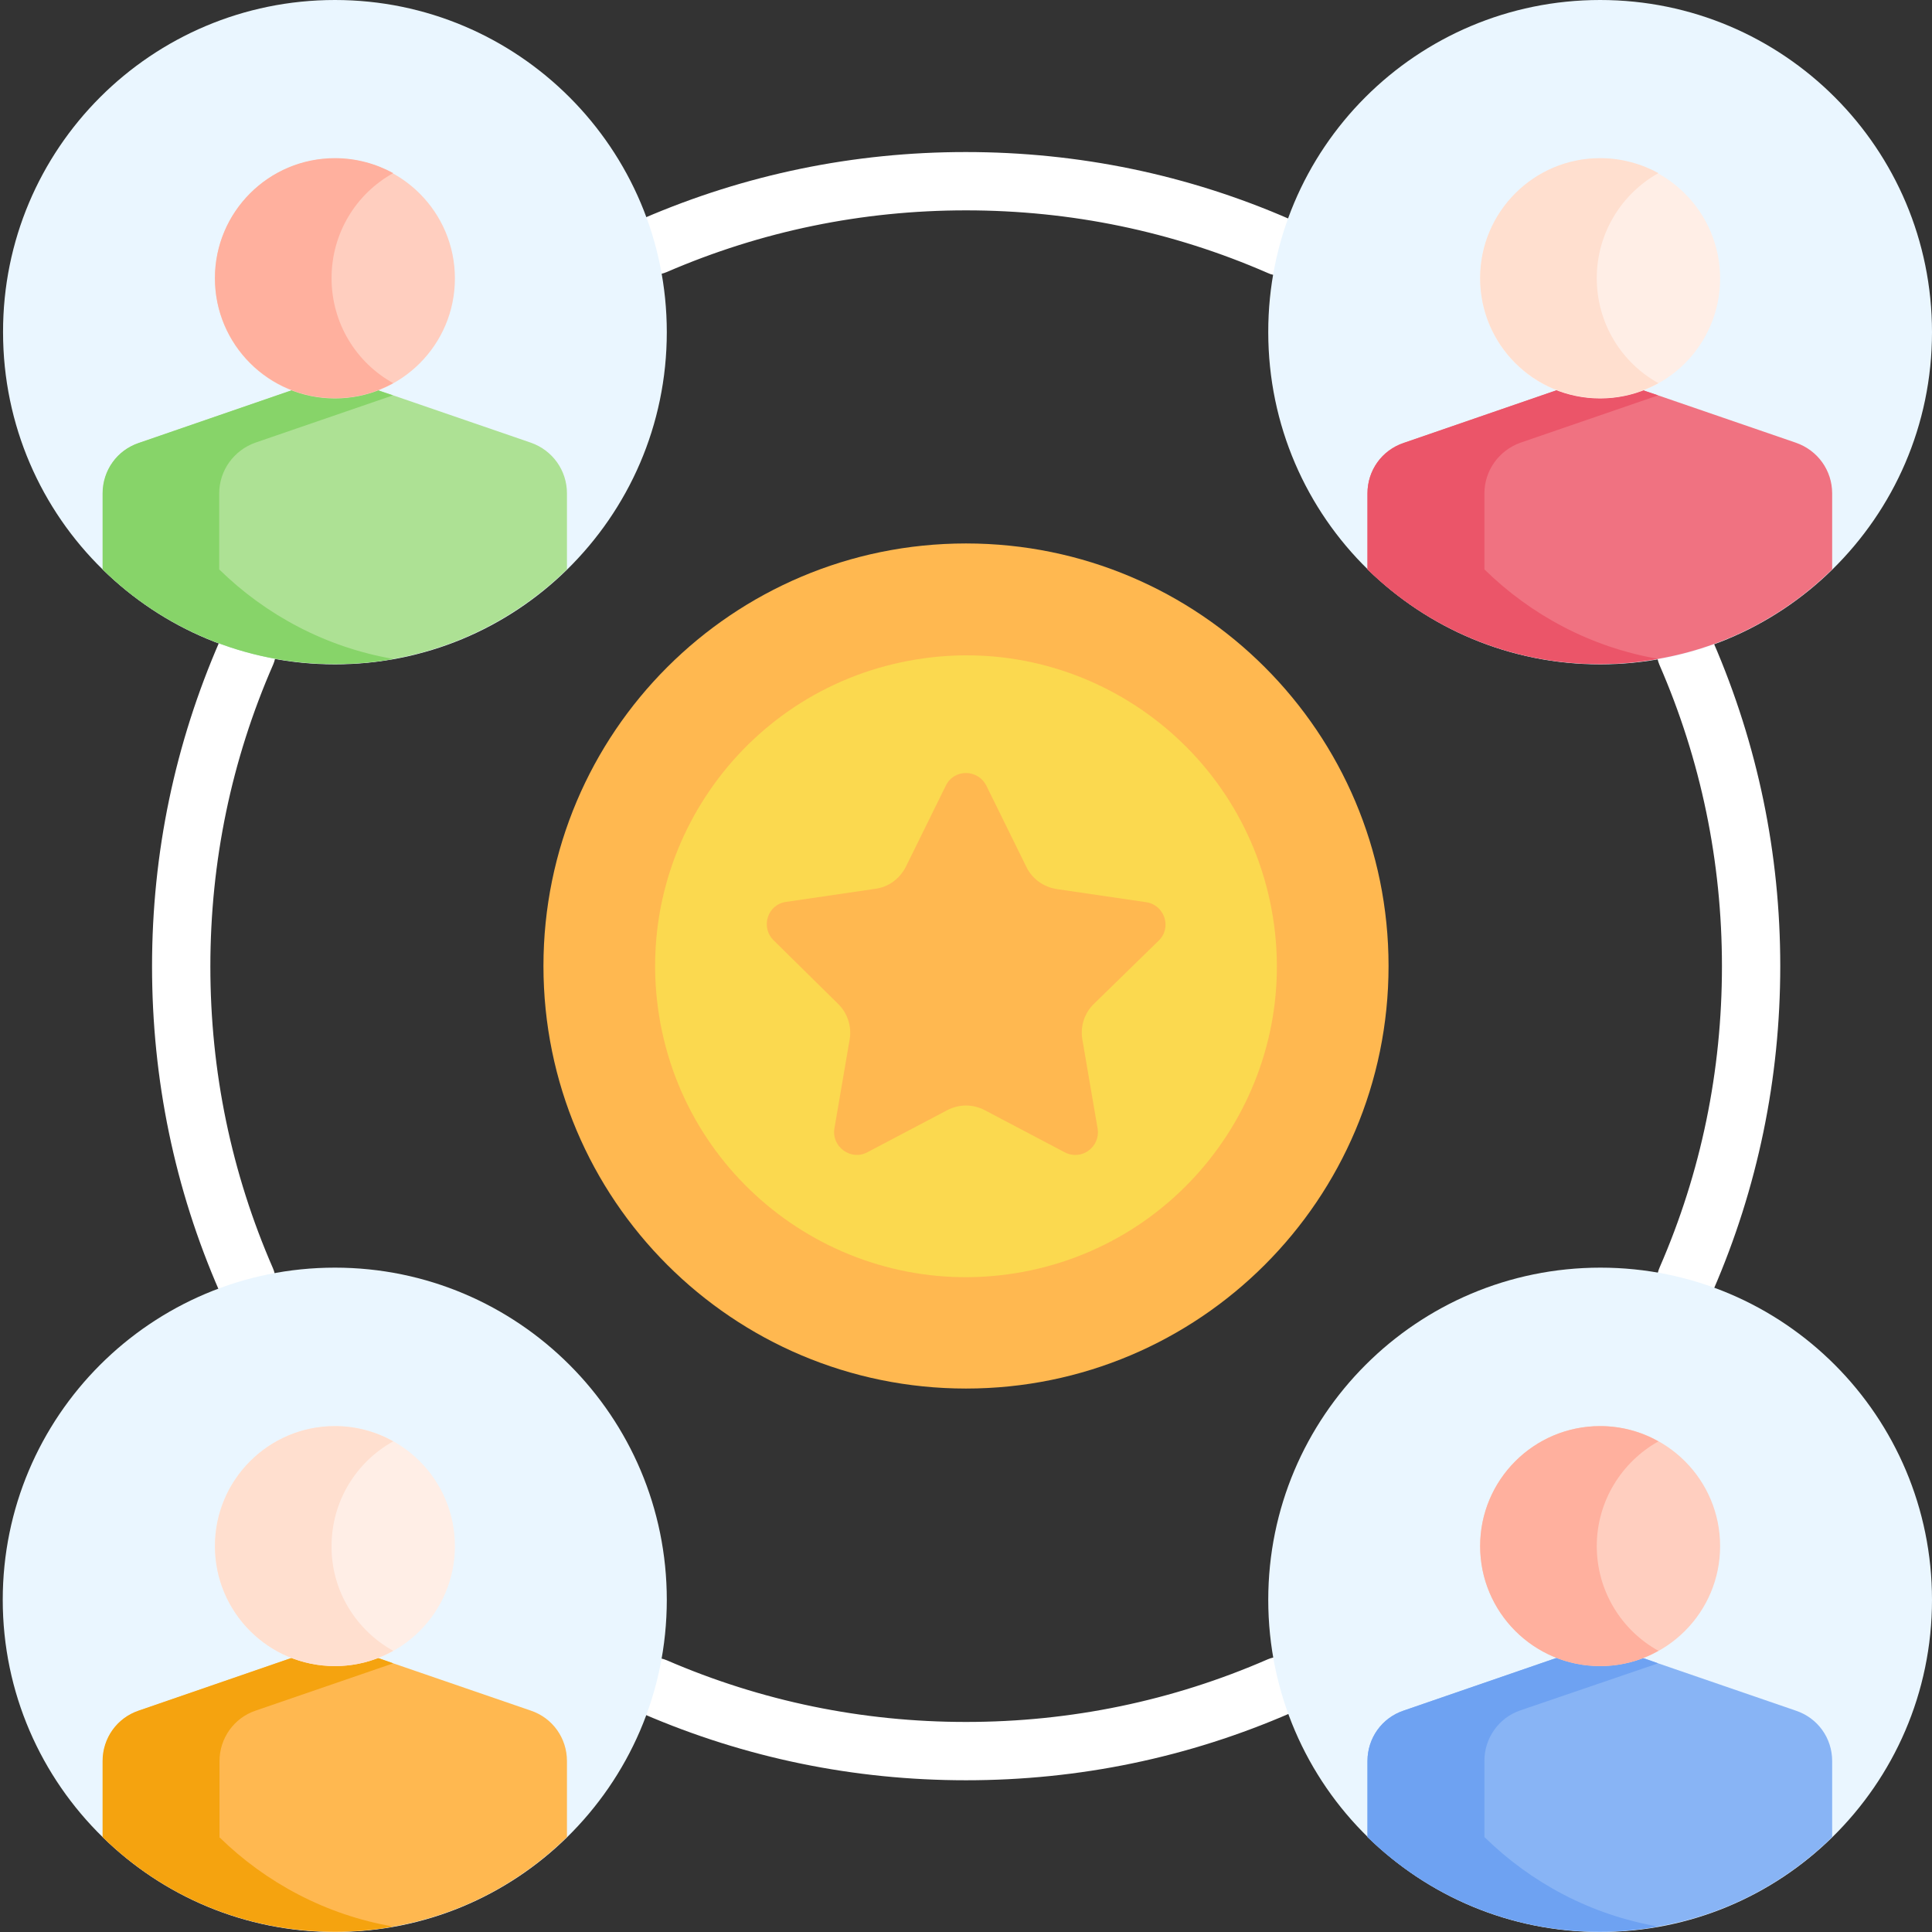
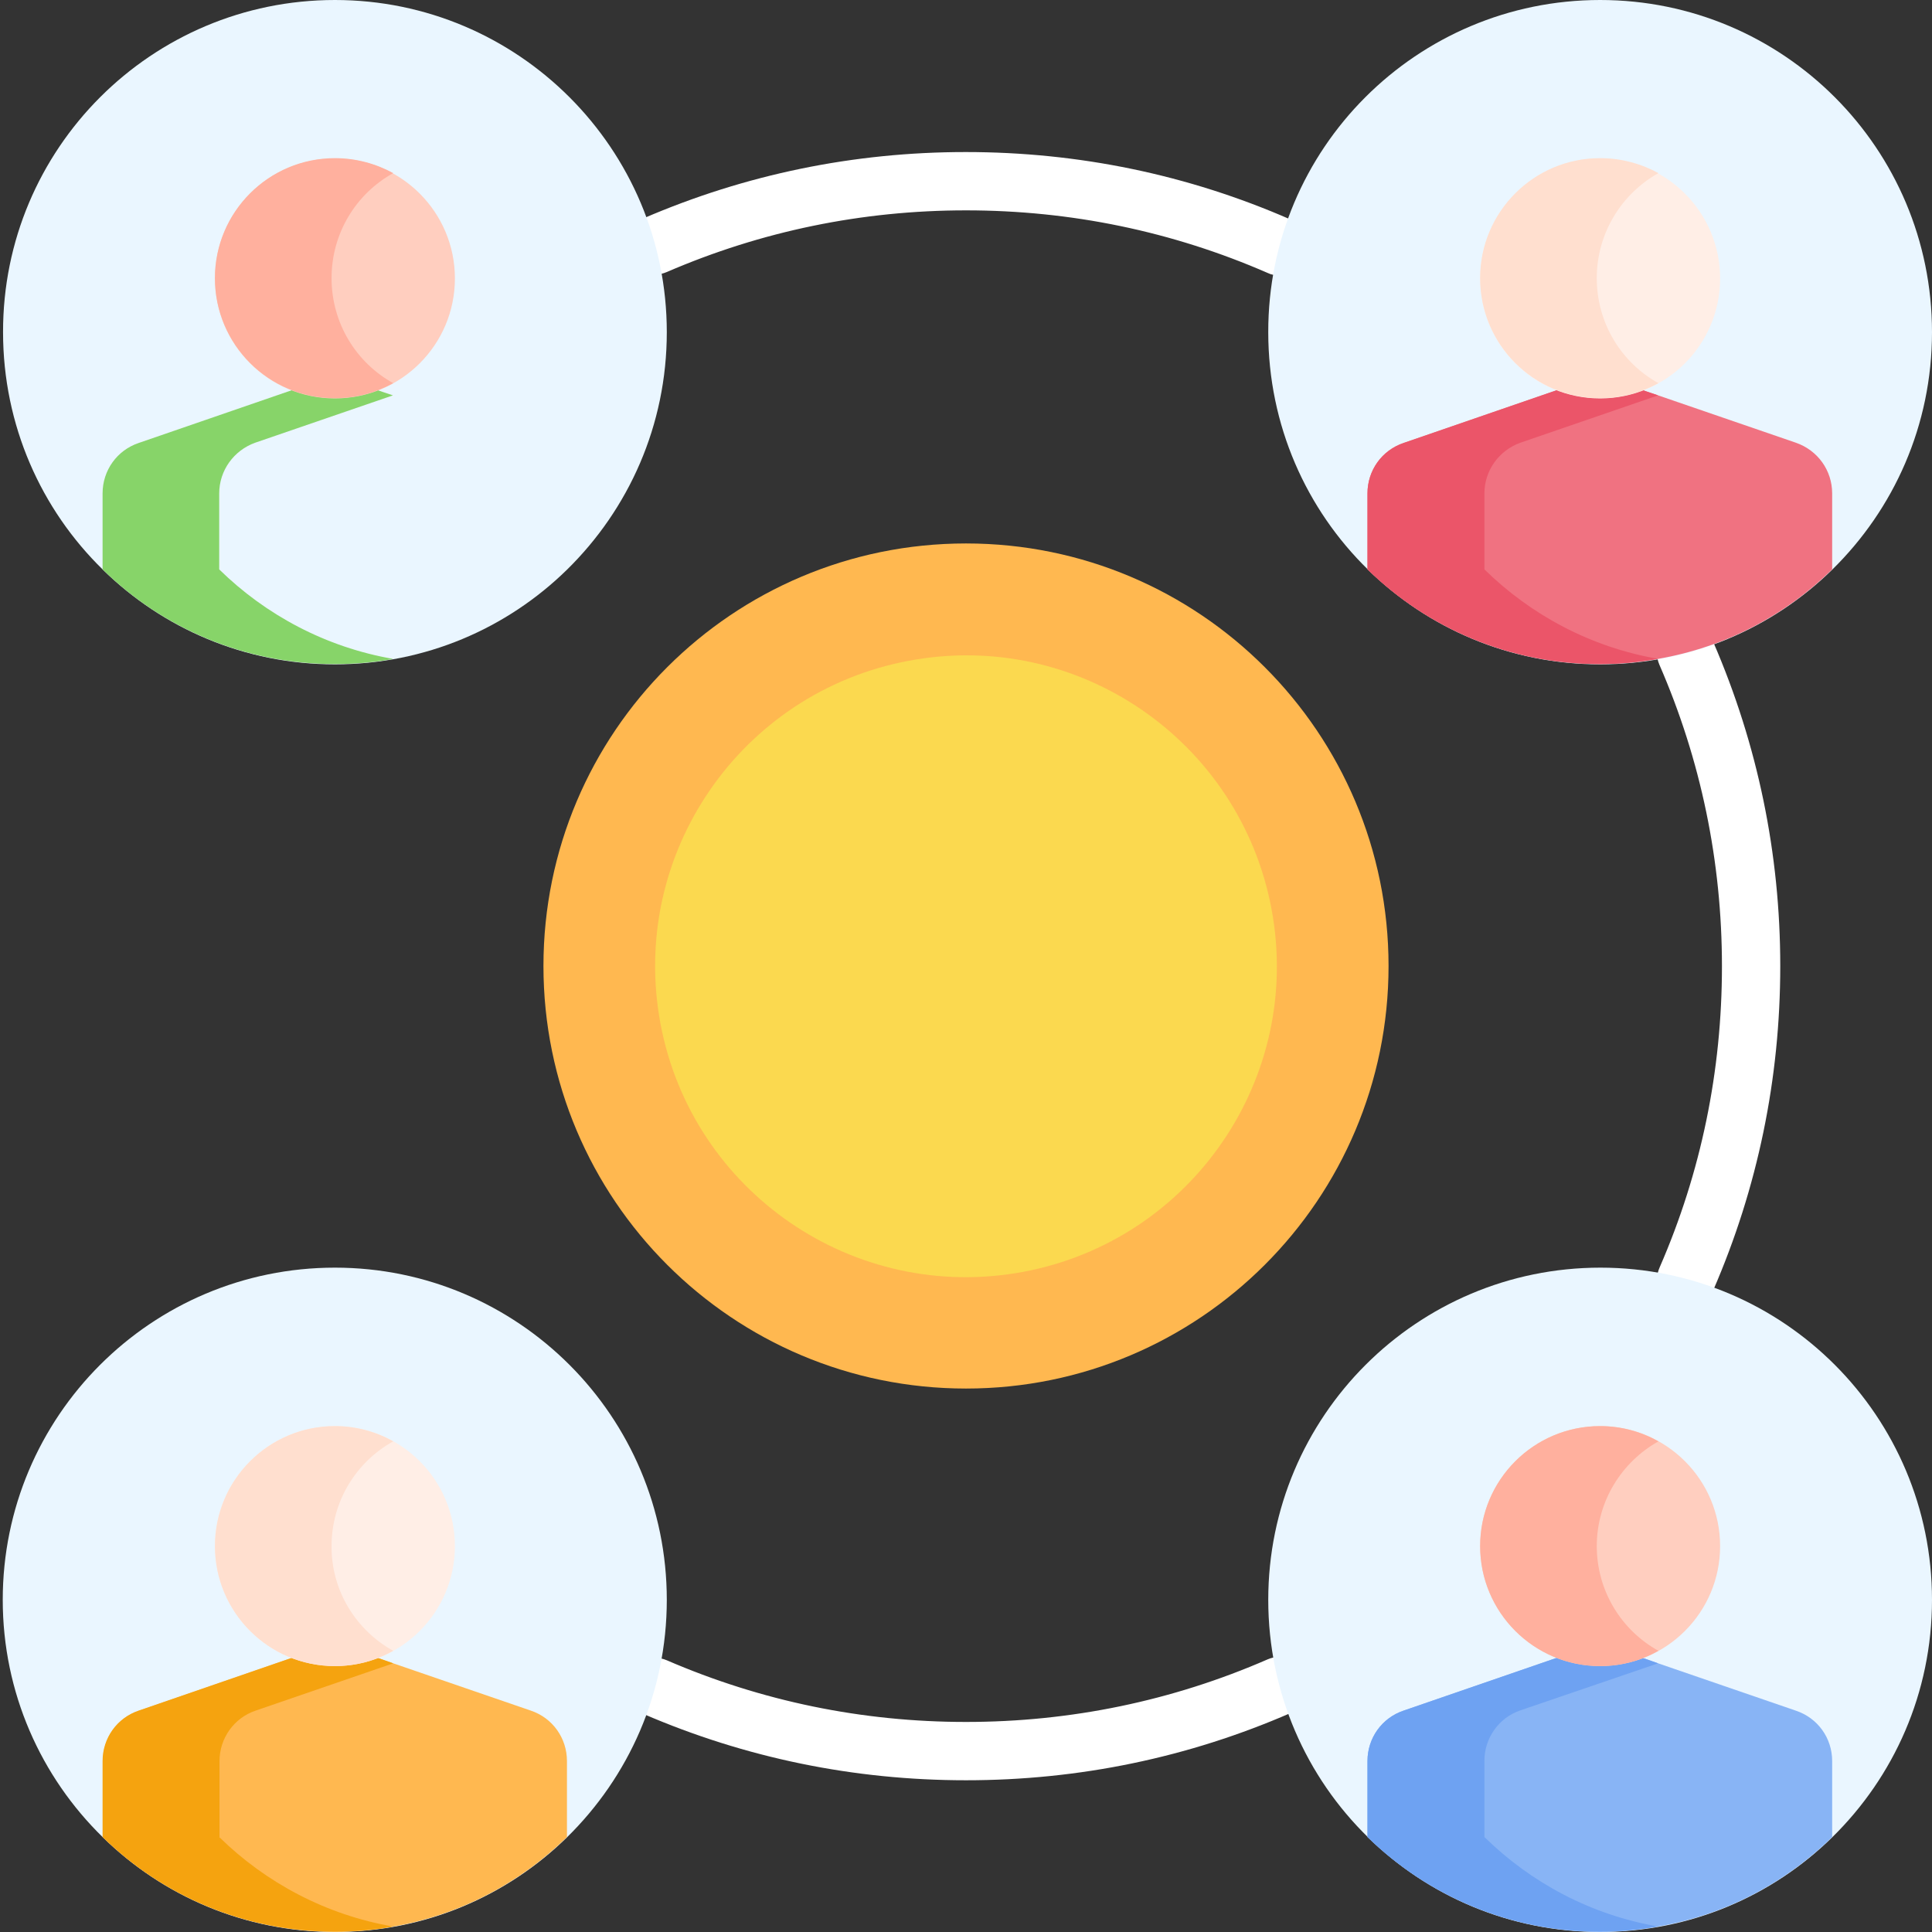
<svg xmlns="http://www.w3.org/2000/svg" version="1.1" id="Layer_1" x="0px" y="0px" viewBox="0 0 632.8 632.8" style="enable-background:new 0 0 632.8 632.8;" xml:space="preserve">
  <rect x="0" y="0" width="632.8" height="632.8" fill="#333333" stroke="none" />
  <style type="text/css">
	.st0{fill:#FFFFFF;}
	.st1{fill:#FFB850;}
	.st2{fill:#EAF6FF;}
	.st3{fill:#FBD94F;}
	.st4{fill:#ADE194;}
	.st5{fill:#87D469;}
	.st6{fill:#FFCEBF;}
	.st7{fill:#FFB09E;}
	.st8{fill:#F07281;}
	.st9{fill:#EB5569;}
	.st10{fill:#FFEEE6;}
	.st11{fill:#FFDFCF;}
	.st12{fill:#88B4F5;}
	.st13{fill:#6EA2F2;}
	.st14{fill:#F5A30F;}
</style>
  <g>
    <path class="st0" d="M419,90.2c-1.3,0-2.6-0.2-3.8-0.8c-31.2-13.6-64.4-20.5-98.8-20.5c-34,0-67,6.8-98,20.2   c-4.8,2.1-10.5-0.1-12.6-5c-2.1-4.8,0.1-10.5,5-12.6c33.4-14.4,68.9-21.7,105.5-21.7c37,0,72.8,7.4,106.4,22.1   c4.8,2.1,7.1,7.7,4.9,12.6C426.2,88,422.7,90.2,419,90.2L419,90.2z" />
    <path class="st0" d="M316.4,583.1c-36.7,0-72.2-7.3-105.6-21.7c-4.8-2.1-7.1-7.7-5-12.6c2.1-4.8,7.7-7.1,12.6-5   c31,13.4,63.9,20.2,98,20.2c34.3,0,67.6-6.9,98.8-20.5c4.8-2.1,10.5,0.1,12.6,4.9c2.1,4.8-0.1,10.5-4.9,12.6   C389.2,575.7,353.4,583.1,316.4,583.1L316.4,583.1z" />
-     <path class="st0" d="M80.7,428.7c-3.7,0-7.2-2.1-8.8-5.7c-14.7-33.6-22.1-69.5-22.1-106.5c0-37.1,7.5-72.9,22.2-106.6   c2.1-4.8,7.7-7,12.6-4.9c4.8,2.1,7,7.7,4.9,12.6c-13.7,31.3-20.6,64.6-20.6,99c0,34.4,6.9,67.6,20.5,98.8   c2.1,4.8-0.1,10.5-4.9,12.6C83.2,428.4,81.9,428.7,80.7,428.7L80.7,428.7z" />
    <path class="st0" d="M552.3,428.5c-1.3,0-2.6-0.2-3.8-0.8c-4.8-2.1-7.1-7.7-4.9-12.6c13.6-31.2,20.4-64.4,20.4-98.6   c0-34.3-6.9-67.6-20.5-98.8c-0.5-1.2-0.8-2.5-0.8-3.8c0-5.3,4.3-9.6,9.6-9.6c4.1,0,7.5,2.5,8.9,6.1c14.5,33.5,21.9,69.2,21.9,106   c0,36.9-7.4,72.7-22,106.3C559.5,426.3,556,428.5,552.3,428.5L552.3,428.5z" />
    <path class="st1" d="M454.8,316.4c0,76.5-62,138.4-138.4,138.4S178,392.9,178,316.4S240,178,316.4,178   C392.9,178,454.8,240,454.8,316.4L454.8,316.4z" />
    <path class="st2" d="M218.4,524c0,30.5-12.5,58-32.7,77.8c-19.6,19.2-46.4,31-76,31s-56.4-11.8-76-31C13.4,582,0.9,554.4,0.9,524   c0-60.1,48.7-108.8,108.8-108.8C169.7,415.2,218.4,463.9,218.4,524L218.4,524z" />
    <path class="st2" d="M632.8,524c0,30.5-12.5,58-32.7,77.8c-19.6,19.2-46.4,31-76,31s-56.4-11.8-76-31   c-20.2-19.7-32.7-47.3-32.7-77.8c0-60.1,48.7-108.8,108.8-108.8C584.2,415.2,632.8,463.9,632.8,524L632.8,524z" />
    <path class="st2" d="M632.8,108.8c0,30.5-12.5,58-32.7,77.8v0c-19.6,19.2-46.4,31-76,31s-56.4-11.8-76-31v0   c-20.2-19.7-32.7-47.3-32.7-77.8C415.3,48.7,464,0,524.1,0C584.2,0,632.8,48.7,632.8,108.8L632.8,108.8z" />
    <path class="st2" d="M218.4,108.8c0,30.5-12.5,58-32.7,77.8v0c-19.6,19.2-46.4,31-76,31s-56.4-11.8-76-31v0   c-20.2-19.7-32.7-47.3-32.7-77.8C0.9,48.7,49.6,0,109.7,0C169.7,0,218.4,48.7,218.4,108.8L218.4,108.8z" />
    <path class="st3" d="M416.9,300.2c9,55.5-28.7,107.8-84.2,116.8c-55.5,9-107.8-28.7-116.8-84.2c-9-55.5,28.7-107.8,84.2-116.8   C355.6,206.9,407.9,244.7,416.9,300.2L416.9,300.2z" />
-     <path class="st1" d="M323.1,257.4l13.1,26.6c1.9,3.9,5.6,6.5,9.9,7.2l29.3,4.3c6.1,0.9,8.5,8.4,4.1,12.6l-21.2,20.7   c-3.1,3-4.5,7.3-3.8,11.6l5,29.2c1,6.1-5.3,10.7-10.8,7.8l-26.2-13.8c-3.8-2-8.4-2-12.2,0l-26.2,13.8c-5.4,2.9-11.8-1.8-10.8-7.8   l5-29.2c0.7-4.2-0.7-8.6-3.8-11.6L253.4,308c-4.4-4.3-2-11.8,4.1-12.6l29.3-4.3c4.3-0.6,7.9-3.3,9.9-7.2l13.1-26.6   C312.5,251.8,320.3,251.8,323.1,257.4L323.1,257.4z" />
-     <path class="st4" d="M185.7,161.6v24.9c-15.4,15-35.1,25.5-57.2,29.4c-6.1,1.1-12.4,1.6-18.8,1.6c-29.6,0-56.4-11.8-76-31v-24.9   c0-7.5,4.7-14.1,11.8-16.5l53.1-18.3l4.1-12.7h14.4l3.7,12.7l8,2.7v0l45.1,15.5C181,147.5,185.7,154.1,185.7,161.6L185.7,161.6z" />
    <path class="st5" d="M71.8,161.6v24.9c15.3,15,35,25.5,56.9,29.3c-0.1,0-0.2,0-0.3,0.1c-6.1,1.1-12.4,1.6-18.8,1.6   c-29.6,0-56.4-11.8-76-31v-24.9c0-7.5,4.7-14.1,11.8-16.5l53.1-18.3l4.1-12.7h14.4l3.7,12.7l8,2.7v0l-45.1,15.5   C76.6,147.5,71.8,154.1,71.8,161.6L71.8,161.6z" />
    <path class="st6" d="M149,91.2c0,21.7-17.6,39.3-39.3,39.3c-21.7,0-39.3-17.6-39.3-39.3c0-21.7,17.6-39.3,39.3-39.3   C131.4,51.9,149,69.5,149,91.2L149,91.2z" />
    <path class="st7" d="M128.8,125.5c-5.7,3.1-12.2,4.9-19.1,4.9c-21.7,0-39.3-17.6-39.3-39.3c0-21.7,17.6-39.3,39.3-39.3   c6.9,0,13.4,1.8,19.1,4.9c-12.1,6.7-20.2,19.6-20.2,34.4S116.7,118.8,128.8,125.5L128.8,125.5z" />
    <path class="st8" d="M600.1,161.6v24.9c-15.3,15-35,25.5-57,29.3c-6.2,1.1-12.6,1.7-19.1,1.7c-29.6,0-56.4-11.8-76.1-31v-24.9   c0-7.5,4.7-14.1,11.8-16.5l53.1-18.3l4.6-12.4h13.6l4.1,12.4l8,2.7v0l45.1,15.5C595.4,147.5,600.1,154.1,600.1,161.6L600.1,161.6z" />
    <path class="st9" d="M486.2,161.6v24.9c15.3,15,34.9,25.5,56.9,29.3h0c-6.2,1.1-12.6,1.7-19.1,1.7c-29.6,0-56.4-11.8-76.1-31v-24.9   c0-7.5,4.7-14.1,11.8-16.5l53.1-18.3l4.6-12.4h13.6l4.1,12.4l8,2.7v0L498,145C491,147.5,486.2,154.1,486.2,161.6L486.2,161.6z" />
    <path class="st10" d="M563.4,91.2c0,21.7-17.6,39.3-39.3,39.3c-21.7,0-39.3-17.6-39.3-39.3c0-21.7,17.6-39.3,39.3-39.3   C545.8,51.9,563.4,69.5,563.4,91.2L563.4,91.2z" />
    <path class="st11" d="M543.2,125.5c-5.7,3.1-12.2,4.9-19.1,4.9c-21.7,0-39.3-17.6-39.3-39.3c0-21.7,17.6-39.3,39.3-39.3   c6.9,0,13.4,1.8,19.1,4.9c-12,6.7-20.2,19.6-20.2,34.4S531.1,118.8,543.2,125.5L543.2,125.5z" />
    <path class="st12" d="M600.1,576.8v24.9c-15.3,15-35,25.5-57,29.3c-6.2,1.1-12.6,1.7-19.1,1.7c-29.6,0-56.4-11.8-76.1-31v-24.9   c0-7.5,4.7-14.1,11.8-16.5l53.1-18.3l4.1-12.4h15.5l2.7,12.4l8,2.8l45.1,15.5C595.4,562.7,600.1,569.3,600.1,576.8L600.1,576.8z" />
    <path class="st13" d="M486.2,601.7c15.3,15,34.9,25.5,56.9,29.3c0,0,0,0,0,0c-6.2,1.1-12.6,1.7-19.1,1.7c-29.6,0-56.4-11.8-76.1-31   v-24.9c0-7.5,4.7-14.1,11.8-16.5l53.1-18.3l4.1-12.4h15.5l2.7,12.4l8,2.8L498,560.2c-7.1,2.4-11.8,9.1-11.8,16.5L486.2,601.7   L486.2,601.7z" />
    <path class="st6" d="M563.4,506.4c0,21.7-17.6,39.3-39.3,39.3c-21.7,0-39.3-17.6-39.3-39.3s17.6-39.3,39.3-39.3   C545.8,467.1,563.4,484.7,563.4,506.4L563.4,506.4z" />
    <path class="st7" d="M543.2,540.7c-5.7,3.2-12.2,5-19.1,5c-21.7,0-39.3-17.6-39.3-39.3c0-21.7,17.6-39.3,39.3-39.3   c6.9,0,13.4,1.8,19.1,5c-12,6.7-20.2,19.6-20.2,34.3C523,521.1,531.1,534,543.2,540.7L543.2,540.7z" />
    <path class="st1" d="M185.7,576.8v24.9c-15.4,15.1-35.2,25.6-57.3,29.4c-6.1,1.1-12.3,1.6-18.7,1.6c-29.6,0-56.4-11.8-76-31v-24.9   c0-7.5,4.7-14.1,11.8-16.5L98.5,542l4-12.4H117l3.8,12.4l8,2.8l45.1,15.5C181,562.7,185.7,569.3,185.7,576.8L185.7,576.8z" />
    <path class="st14" d="M71.8,601.7c15.3,15,35,25.5,56.9,29.3c-0.1,0-0.3,0-0.4,0.1c-6.1,1.1-12.3,1.6-18.7,1.6   c-29.6,0-56.4-11.8-76-31v-24.9c0-7.5,4.7-14.1,11.8-16.5L98.5,542l4-12.4H117l3.8,12.4l8,2.8l-45.1,15.5   c-7.1,2.4-11.8,9.1-11.8,16.5V601.7z" />
    <path class="st10" d="M149,506.4c0,21.7-17.6,39.3-39.3,39.3c-21.7,0-39.3-17.6-39.3-39.3s17.6-39.3,39.3-39.3   C131.4,467.1,149,484.7,149,506.4L149,506.4z" />
    <path class="st11" d="M128.8,540.7c-5.7,3.2-12.2,5-19.1,5c-21.7,0-39.3-17.6-39.3-39.3c0-21.7,17.6-39.3,39.3-39.3   c6.9,0,13.4,1.8,19.1,5c-12.1,6.7-20.2,19.6-20.2,34.3C108.5,521.1,116.7,534,128.8,540.7L128.8,540.7z" />
  </g>
</svg>